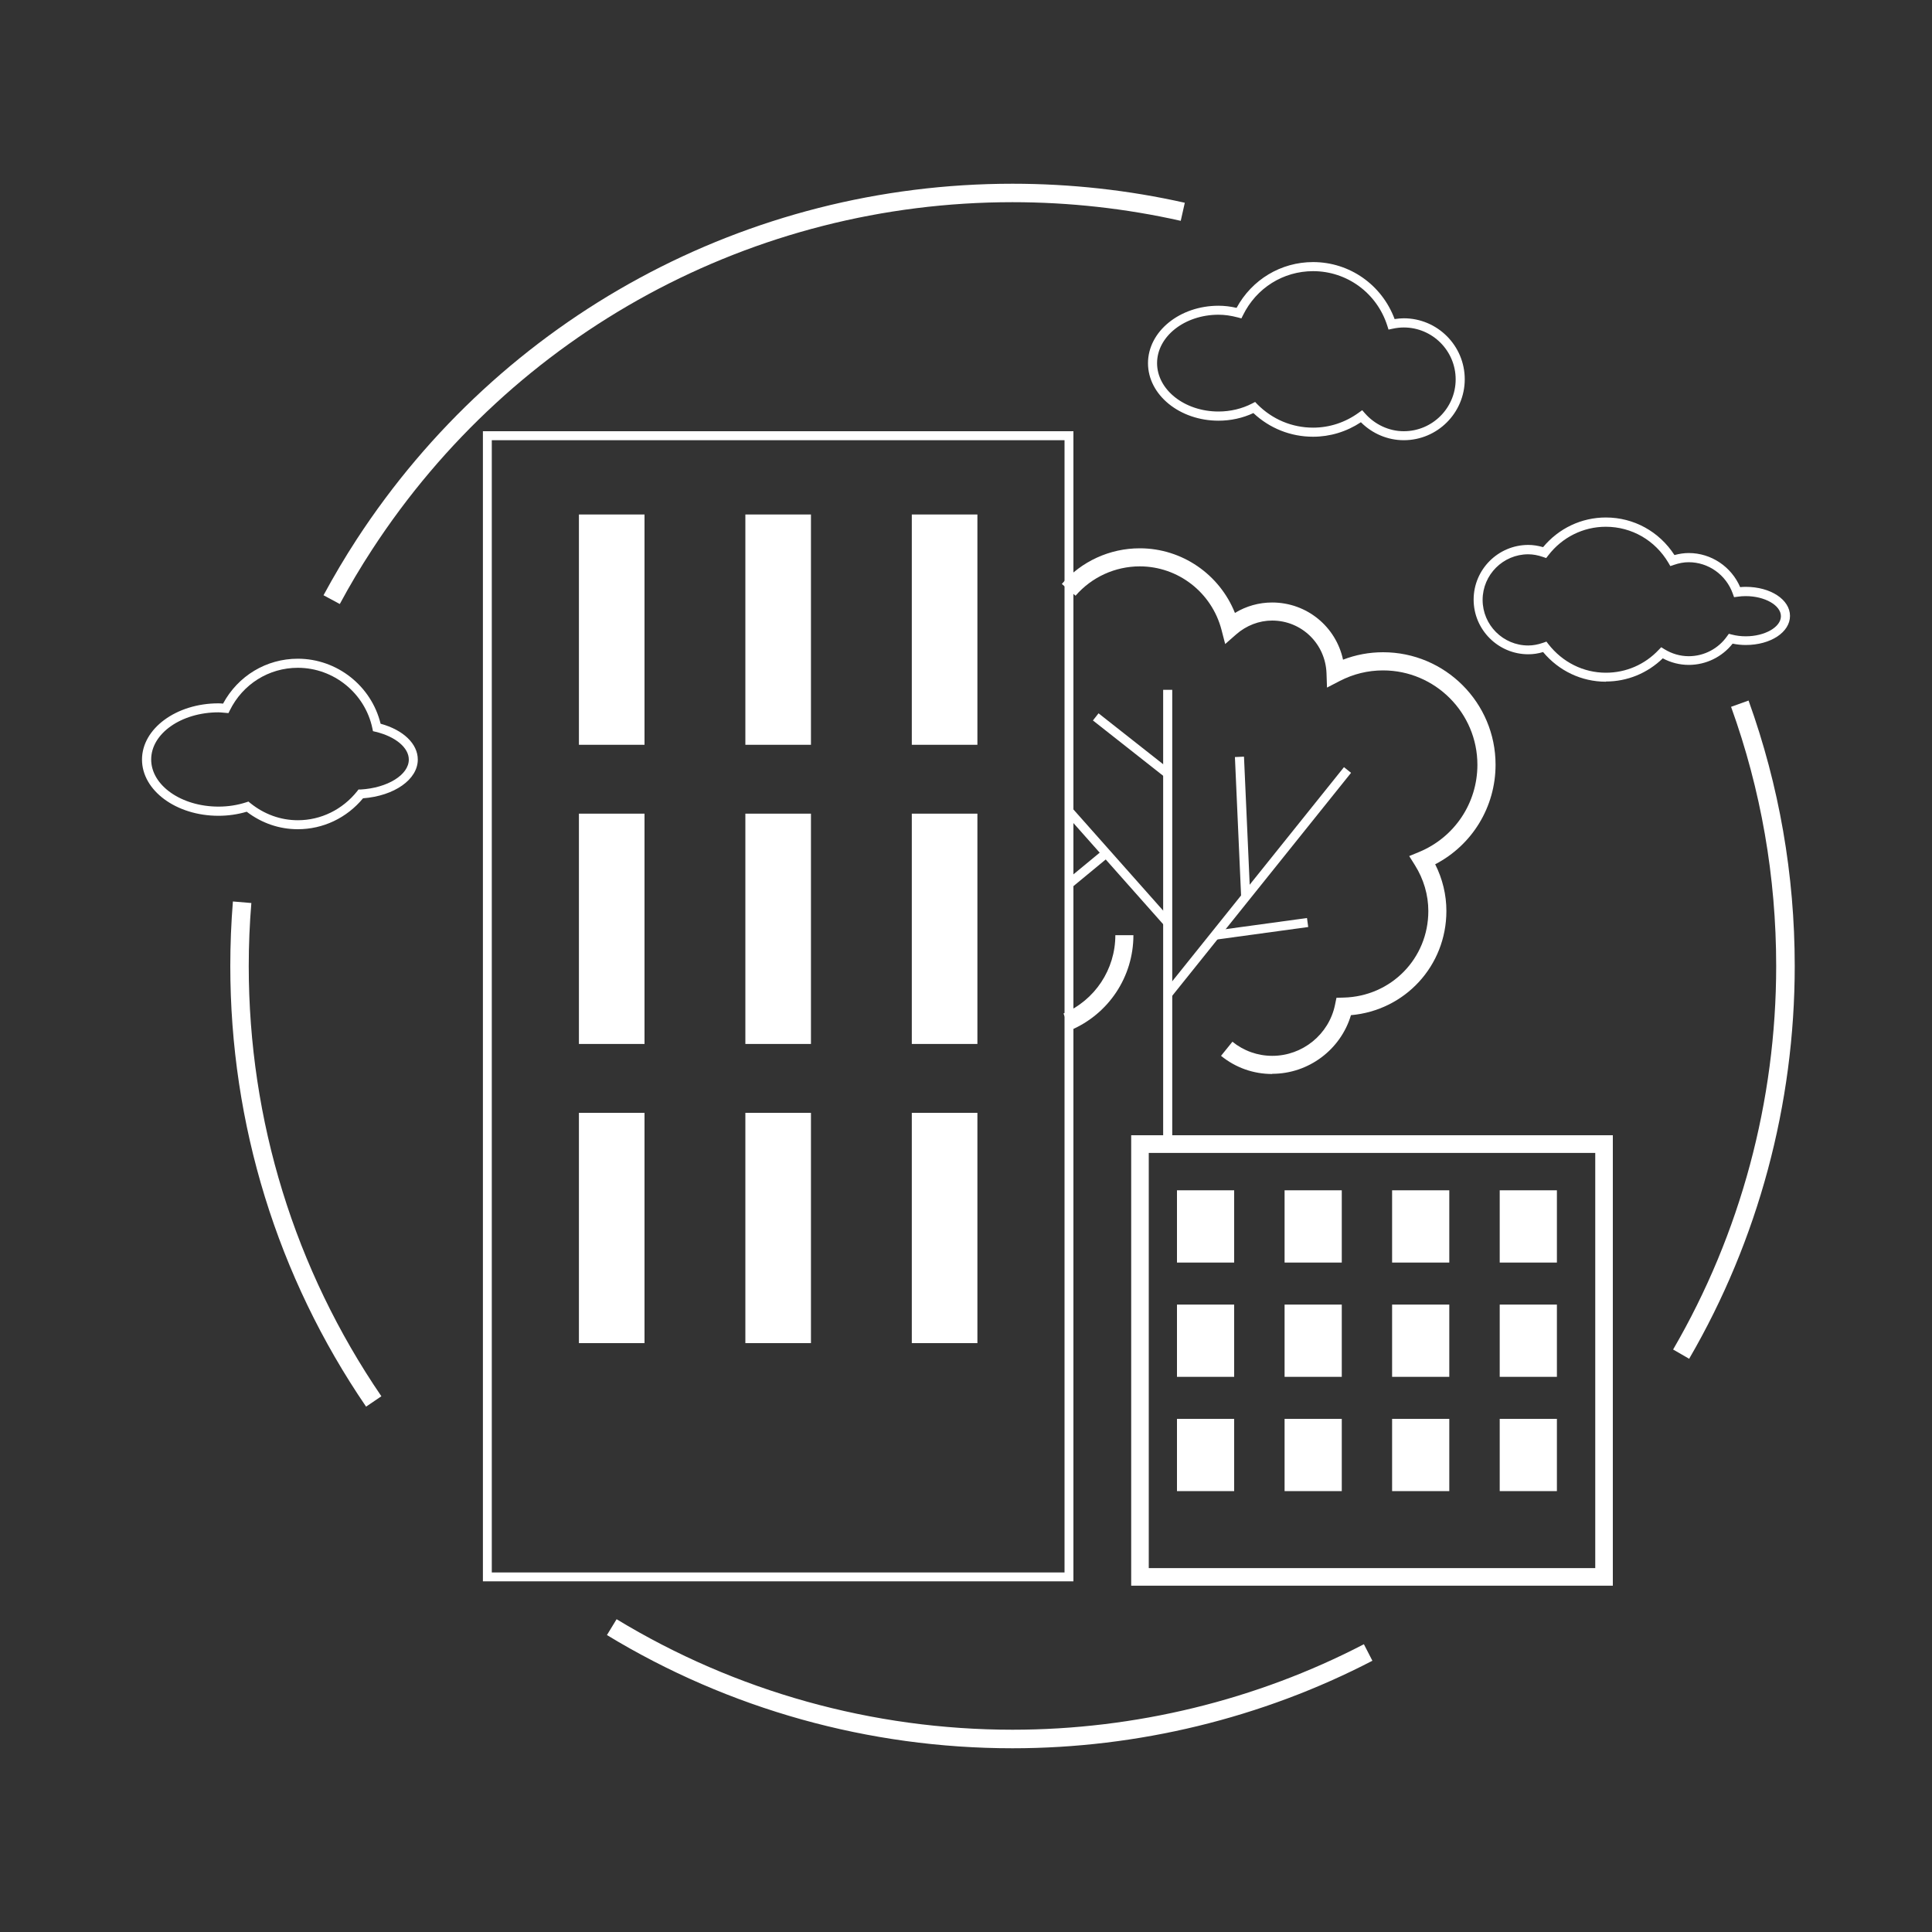
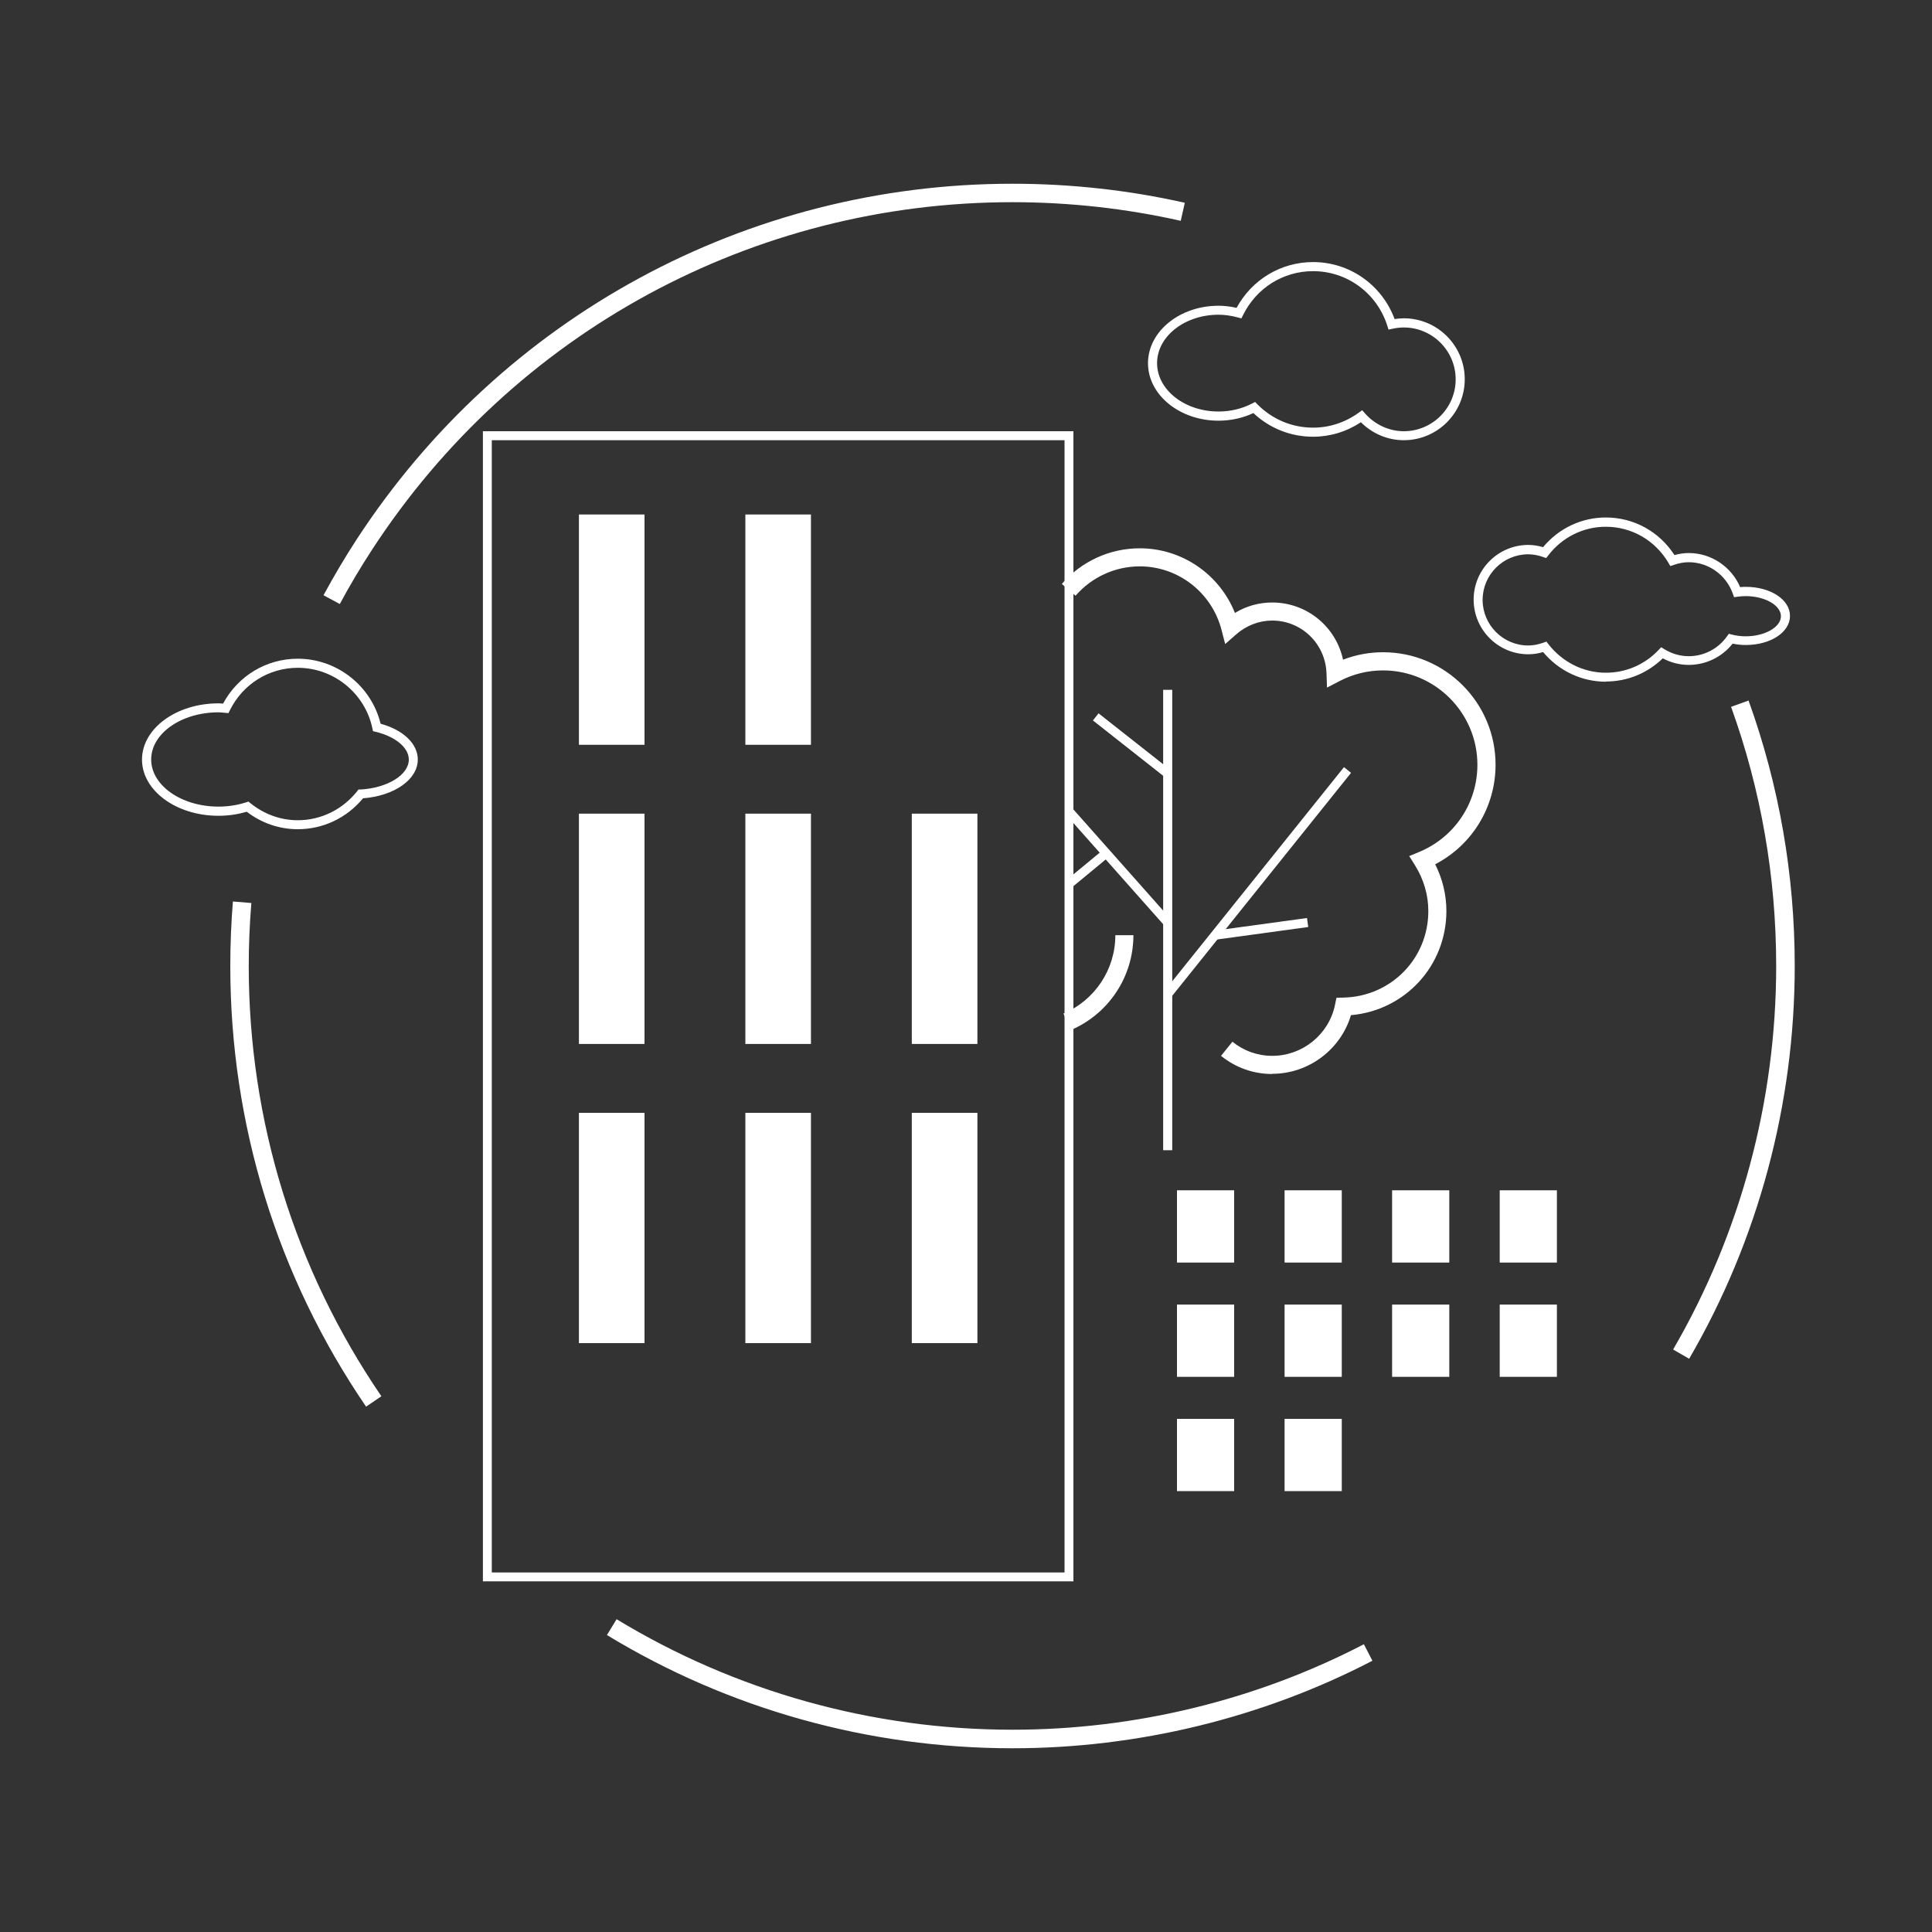
<svg xmlns="http://www.w3.org/2000/svg" id="Layer_1638f6d6faa4ae" viewBox="0 0 200 200" aria-hidden="true" width="200px" height="200px">
  <rect x="0" y="0" width="200" height="200" fill="#333333" stroke="none" />
  <defs>
    <linearGradient class="cerosgradient" data-cerosgradient="true" id="CerosGradient_id6bb5e7a39" gradientUnits="userSpaceOnUse" x1="50%" y1="100%" x2="50%" y2="0%">
      <stop offset="0%" stop-color="#d1d1d1" />
      <stop offset="100%" stop-color="#d1d1d1" />
    </linearGradient>
    <linearGradient />
    <style>.cls-1-638f6d6faa4ae{fill:none;}.cls-2-638f6d6faa4ae{clip-path:url(#clippath638f6d6faa4ae);}.cls-3-638f6d6faa4ae{fill:#fff;}</style>
    <clipPath id="clippath638f6d6faa4ae">
      <rect class="cls-1-638f6d6faa4ae" width="200" height="200" />
    </clipPath>
  </defs>
  <g class="cls-2-638f6d6faa4ae">
    <g>
      <path class="cls-3-638f6d6faa4ae" d="M111.12,163.7H49.99V44.64h61.13v119.06Zm-60.21-.92h59.29V45.57H50.91v117.21Z" />
      <g>
        <rect class="cls-3-638f6d6faa4ae" x="59.93" y="53.26" width="6.79" height="23.84" />
        <rect class="cls-3-638f6d6faa4ae" x="77.16" y="53.26" width="6.79" height="23.84" />
-         <rect class="cls-3-638f6d6faa4ae" x="94.39" y="53.26" width="6.79" height="23.84" />
      </g>
      <g>
        <rect class="cls-3-638f6d6faa4ae" x="59.93" y="84.23" width="6.79" height="23.84" />
        <rect class="cls-3-638f6d6faa4ae" x="77.16" y="84.23" width="6.79" height="23.84" />
        <rect class="cls-3-638f6d6faa4ae" x="94.39" y="84.23" width="6.79" height="23.84" />
      </g>
      <g>
        <rect class="cls-3-638f6d6faa4ae" x="59.93" y="115.2" width="6.79" height="23.84" />
        <rect class="cls-3-638f6d6faa4ae" x="77.16" y="115.2" width="6.79" height="23.84" />
        <rect class="cls-3-638f6d6faa4ae" x="94.39" y="115.2" width="6.79" height="23.84" />
      </g>
-       <path class="cls-3-638f6d6faa4ae" d="M166.96,164.15h-49.86v-46.63h49.86v46.63Zm-48.04-1.82h46.22v-42.98h-46.22v42.98Z" />
      <g>
        <rect class="cls-3-638f6d6faa4ae" x="121.84" y="123.22" width="5.92" height="7.48" />
        <rect class="cls-3-638f6d6faa4ae" x="132.98" y="123.22" width="5.92" height="7.48" />
        <rect class="cls-3-638f6d6faa4ae" x="144.11" y="123.22" width="5.92" height="7.48" />
        <rect class="cls-3-638f6d6faa4ae" x="155.25" y="123.22" width="5.92" height="7.48" />
      </g>
      <g>
        <rect class="cls-3-638f6d6faa4ae" x="121.84" y="135.05" width="5.92" height="7.48" />
        <rect class="cls-3-638f6d6faa4ae" x="132.98" y="135.05" width="5.92" height="7.48" />
        <rect class="cls-3-638f6d6faa4ae" x="144.11" y="135.05" width="5.92" height="7.48" />
        <rect class="cls-3-638f6d6faa4ae" x="155.25" y="135.05" width="5.92" height="7.48" />
      </g>
      <g>
        <rect class="cls-3-638f6d6faa4ae" x="121.84" y="146.88" width="5.92" height="7.48" />
        <rect class="cls-3-638f6d6faa4ae" x="132.98" y="146.88" width="5.92" height="7.48" />
-         <rect class="cls-3-638f6d6faa4ae" x="144.11" y="146.88" width="5.92" height="7.48" />
-         <rect class="cls-3-638f6d6faa4ae" x="155.25" y="146.88" width="5.92" height="7.48" />
      </g>
      <path class="cls-3-638f6d6faa4ae" d="M35.18,62.53l-1.69-.91c1.06-1.96,2.21-3.91,3.43-5.78,15.03-23.06,40.41-36.82,67.89-36.82,6.02,0,12.03,.66,17.84,1.97l-.42,1.87c-5.68-1.28-11.54-1.93-17.42-1.93-26.83,0-51.61,13.44-66.28,35.95-1.19,1.82-2.32,3.72-3.35,5.64Z" />
      <path class="cls-3-638f6d6faa4ae" d="M37.9,145.62c-9.2-13.47-14.06-29.25-14.06-45.62,0-2.22,.09-4.47,.27-6.68l1.91,.16c-.18,2.16-.27,4.35-.27,6.52,0,15.99,4.75,31.39,13.73,44.54l-1.59,1.08Z" />
      <path class="cls-3-638f6d6faa4ae" d="M104.81,180.98c-14.85,0-29.36-4.05-41.98-11.72l1-1.64c12.32,7.48,26.49,11.44,40.99,11.44,12.65,0,25.23-3.06,36.37-8.85l.88,1.71c-11.42,5.93-24.3,9.06-37.26,9.06Z" />
      <path class="cls-3-638f6d6faa4ae" d="M174.86,140.66l-1.66-.96c6.98-12,10.67-25.73,10.67-39.7,0-9.22-1.57-18.24-4.67-26.83l1.81-.65c3.17,8.8,4.78,18.04,4.78,27.48,0,14.31-3.78,28.37-10.93,40.66Z" />
      <path class="cls-3-638f6d6faa4ae" d="M131.71,111.18c-1.96,0-3.79-.65-5.31-1.88l1.18-1.46c1.18,.95,2.61,1.46,4.13,1.46,3.13,0,5.86-2.22,6.49-5.28l.15-.73,.74-.02c4.92-.12,8.77-4.05,8.77-8.96,0-1.66-.48-3.3-1.39-4.75l-.59-.94,1.02-.42c3.67-1.52,6.04-5.06,6.04-9.03,0-5.38-4.38-9.77-9.77-9.77-1.57,0-3.08,.37-4.49,1.1l-1.31,.68-.05-1.48c-.11-3.06-2.58-5.46-5.63-5.46-1.35,0-2.67,.51-3.72,1.43l-1.14,1-.38-1.47c-1.01-3.87-4.49-6.57-8.46-6.57-2.55,0-4.98,1.11-6.65,3.04l-1.42-1.22c2.03-2.35,4.97-3.69,8.07-3.69,4.37,0,8.25,2.69,9.85,6.69,1.17-.71,2.49-1.08,3.85-1.08,3.6,0,6.61,2.51,7.34,5.92,1.32-.51,2.71-.77,4.15-.77,6.42,0,11.64,5.22,11.64,11.64,0,4.38-2.42,8.32-6.25,10.31,.76,1.51,1.16,3.16,1.16,4.83,0,5.69-4.29,10.3-9.88,10.79-1.06,3.56-4.38,6.07-8.15,6.07Z" />
      <path class="cls-3-638f6d6faa4ae" d="M110.82,106.64l-.73-1.72c3.26-1.38,5.37-4.57,5.37-8.11h1.87c0,4.3-2.56,8.16-6.52,9.84Z" />
      <rect class="cls-3-638f6d6faa4ae" x="120.41" y="71.41" width=".94" height="47.66" />
      <rect class="cls-3-638f6d6faa4ae" x="116.69" y="72.42" width=".94" height="9.49" transform="translate(-15.96 121.43) rotate(-51.77)" />
      <polygon class="cls-3-638f6d6faa4ae" points="120.53 95.81 110.31 84.29 111.01 83.67 121.23 95.19 120.53 95.81" />
      <rect class="cls-3-638f6d6faa4ae" x="110.08" y="89.45" width="5" height=".94" transform="translate(-31.48 92.24) rotate(-39.54)" />
      <rect class="cls-3-638f6d6faa4ae" x="115.3" y="90.86" width="29.76" height=".94" transform="translate(-22.51 135.73) rotate(-51.27)" />
-       <rect class="cls-3-638f6d6faa4ae" x="128.17" y="78.34" width=".94" height="14.51" transform="translate(-3.69 5.81) rotate(-2.55)" />
      <rect class="cls-3-638f6d6faa4ae" x="125.75" y="95.68" width="9.66" height=".94" transform="translate(-11.83 18.59) rotate(-7.79)" />
      <path class="cls-3-638f6d6faa4ae" d="M30.83,85.84c-1.91,0-3.73-.62-5.29-1.81-.95,.28-1.93,.42-2.93,.42-4.36,0-7.91-2.61-7.91-5.82s3.55-5.82,7.91-5.82c.17,0,.32,.01,.48,.03,1.55-2.88,4.48-4.65,7.74-4.65,4.06,0,7.61,2.81,8.57,6.73,2.35,.64,3.85,2.08,3.85,3.71,0,2.06-2.42,3.76-5.67,4.01-1.69,2.04-4.14,3.2-6.75,3.2Zm-5.1-2.85l.2,.16c1.43,1.15,3.13,1.76,4.9,1.76,2.39,0,4.63-1.1,6.15-3.01l.13-.17h.21c2.8-.16,5-1.52,5-3.1,0-1.23-1.38-2.38-3.42-2.87l-.29-.07-.06-.29c-.76-3.63-4-6.27-7.72-6.27-3,0-5.7,1.69-7.04,4.41l-.14,.28-.57-.05c-.15-.01-.3-.03-.46-.03-3.85,0-6.97,2.19-6.97,4.88s3.13,4.88,6.97,4.88c.99,0,1.96-.15,2.88-.45l.24-.08Z" />
      <path class="cls-3-638f6d6faa4ae" d="M166.24,70.57c-2.52,0-4.87-1.12-6.5-3.07-.53,.16-1.03,.23-1.53,.23-3.12,0-5.66-2.54-5.66-5.66s2.54-5.66,5.66-5.66c.5,0,1,.08,1.53,.23,1.63-1.96,3.98-3.07,6.5-3.07,2.89,0,5.52,1.45,7.1,3.89,.51-.14,1-.21,1.48-.21,2.32,0,4.41,1.41,5.32,3.53,.19-.02,.38-.03,.58-.03,2.57,0,4.58,1.32,4.58,3.01s-2.01,3.01-4.58,3.01c-.46,0-.92-.05-1.36-.14-1.1,1.39-2.77,2.2-4.54,2.2-.93,0-1.85-.23-2.69-.68-1.6,1.55-3.68,2.4-5.89,2.4Zm-6.17-4.17l.21,.27c1.46,1.88,3.63,2.97,5.96,2.97,2.08,0,4.03-.84,5.47-2.37l.26-.27,.32,.2c.78,.48,1.65,.73,2.53,.73,1.57,0,3.05-.77,3.96-2.06l.19-.26,.31,.08c.46,.12,.95,.18,1.44,.18,1.97,0,3.64-.95,3.64-2.08s-1.67-2.08-3.64-2.08c-.28,0-.56,.02-.83,.06l-.38,.05-.13-.36c-.69-1.95-2.52-3.26-4.57-3.26-.49,0-.99,.09-1.54,.28l-.36,.12-.19-.33c-1.38-2.34-3.81-3.74-6.49-3.74-2.33,0-4.51,1.08-5.96,2.97l-.21,.27-.32-.11c-.54-.19-1.05-.28-1.54-.28-2.6,0-4.72,2.12-4.72,4.72s2.12,4.72,4.72,4.72c.49,0,1-.09,1.54-.28l.32-.11Z" />
      <path class="cls-3-638f6d6faa4ae" d="M145.32,45.57c-1.66,0-3.25-.67-4.44-1.86-1.49,.98-3.19,1.5-4.95,1.5-2.32,0-4.5-.87-6.18-2.45-1.11,.52-2.35,.79-3.61,.79-4.02,0-7.3-2.67-7.3-5.95s3.27-5.95,7.3-5.95c.6,0,1.22,.07,1.87,.22,1.59-2.93,4.59-4.74,7.92-4.74,3.78,0,7.12,2.35,8.44,5.9,.33-.05,.64-.08,.95-.08,3.48,0,6.31,2.83,6.31,6.31s-2.83,6.31-6.31,6.31Zm-4.3-3.1l.28,.32c1.03,1.17,2.5,1.85,4.02,1.85,2.96,0,5.37-2.41,5.37-5.37s-2.41-5.37-5.37-5.37c-.37,0-.75,.04-1.16,.13l-.42,.09-.13-.41c-1.08-3.38-4.17-5.64-7.68-5.64-3.09,0-5.87,1.74-7.25,4.55l-.17,.34-.37-.1c-.72-.19-1.37-.28-2-.28-3.51,0-6.36,2.25-6.36,5.01s2.85,5.01,6.36,5.01c1.23,0,2.44-.29,3.48-.83l.31-.16,.24,.25c1.54,1.55,3.58,2.41,5.76,2.41,1.7,0,3.34-.54,4.74-1.56l.35-.25Z" />
    </g>
  </g>
</svg>